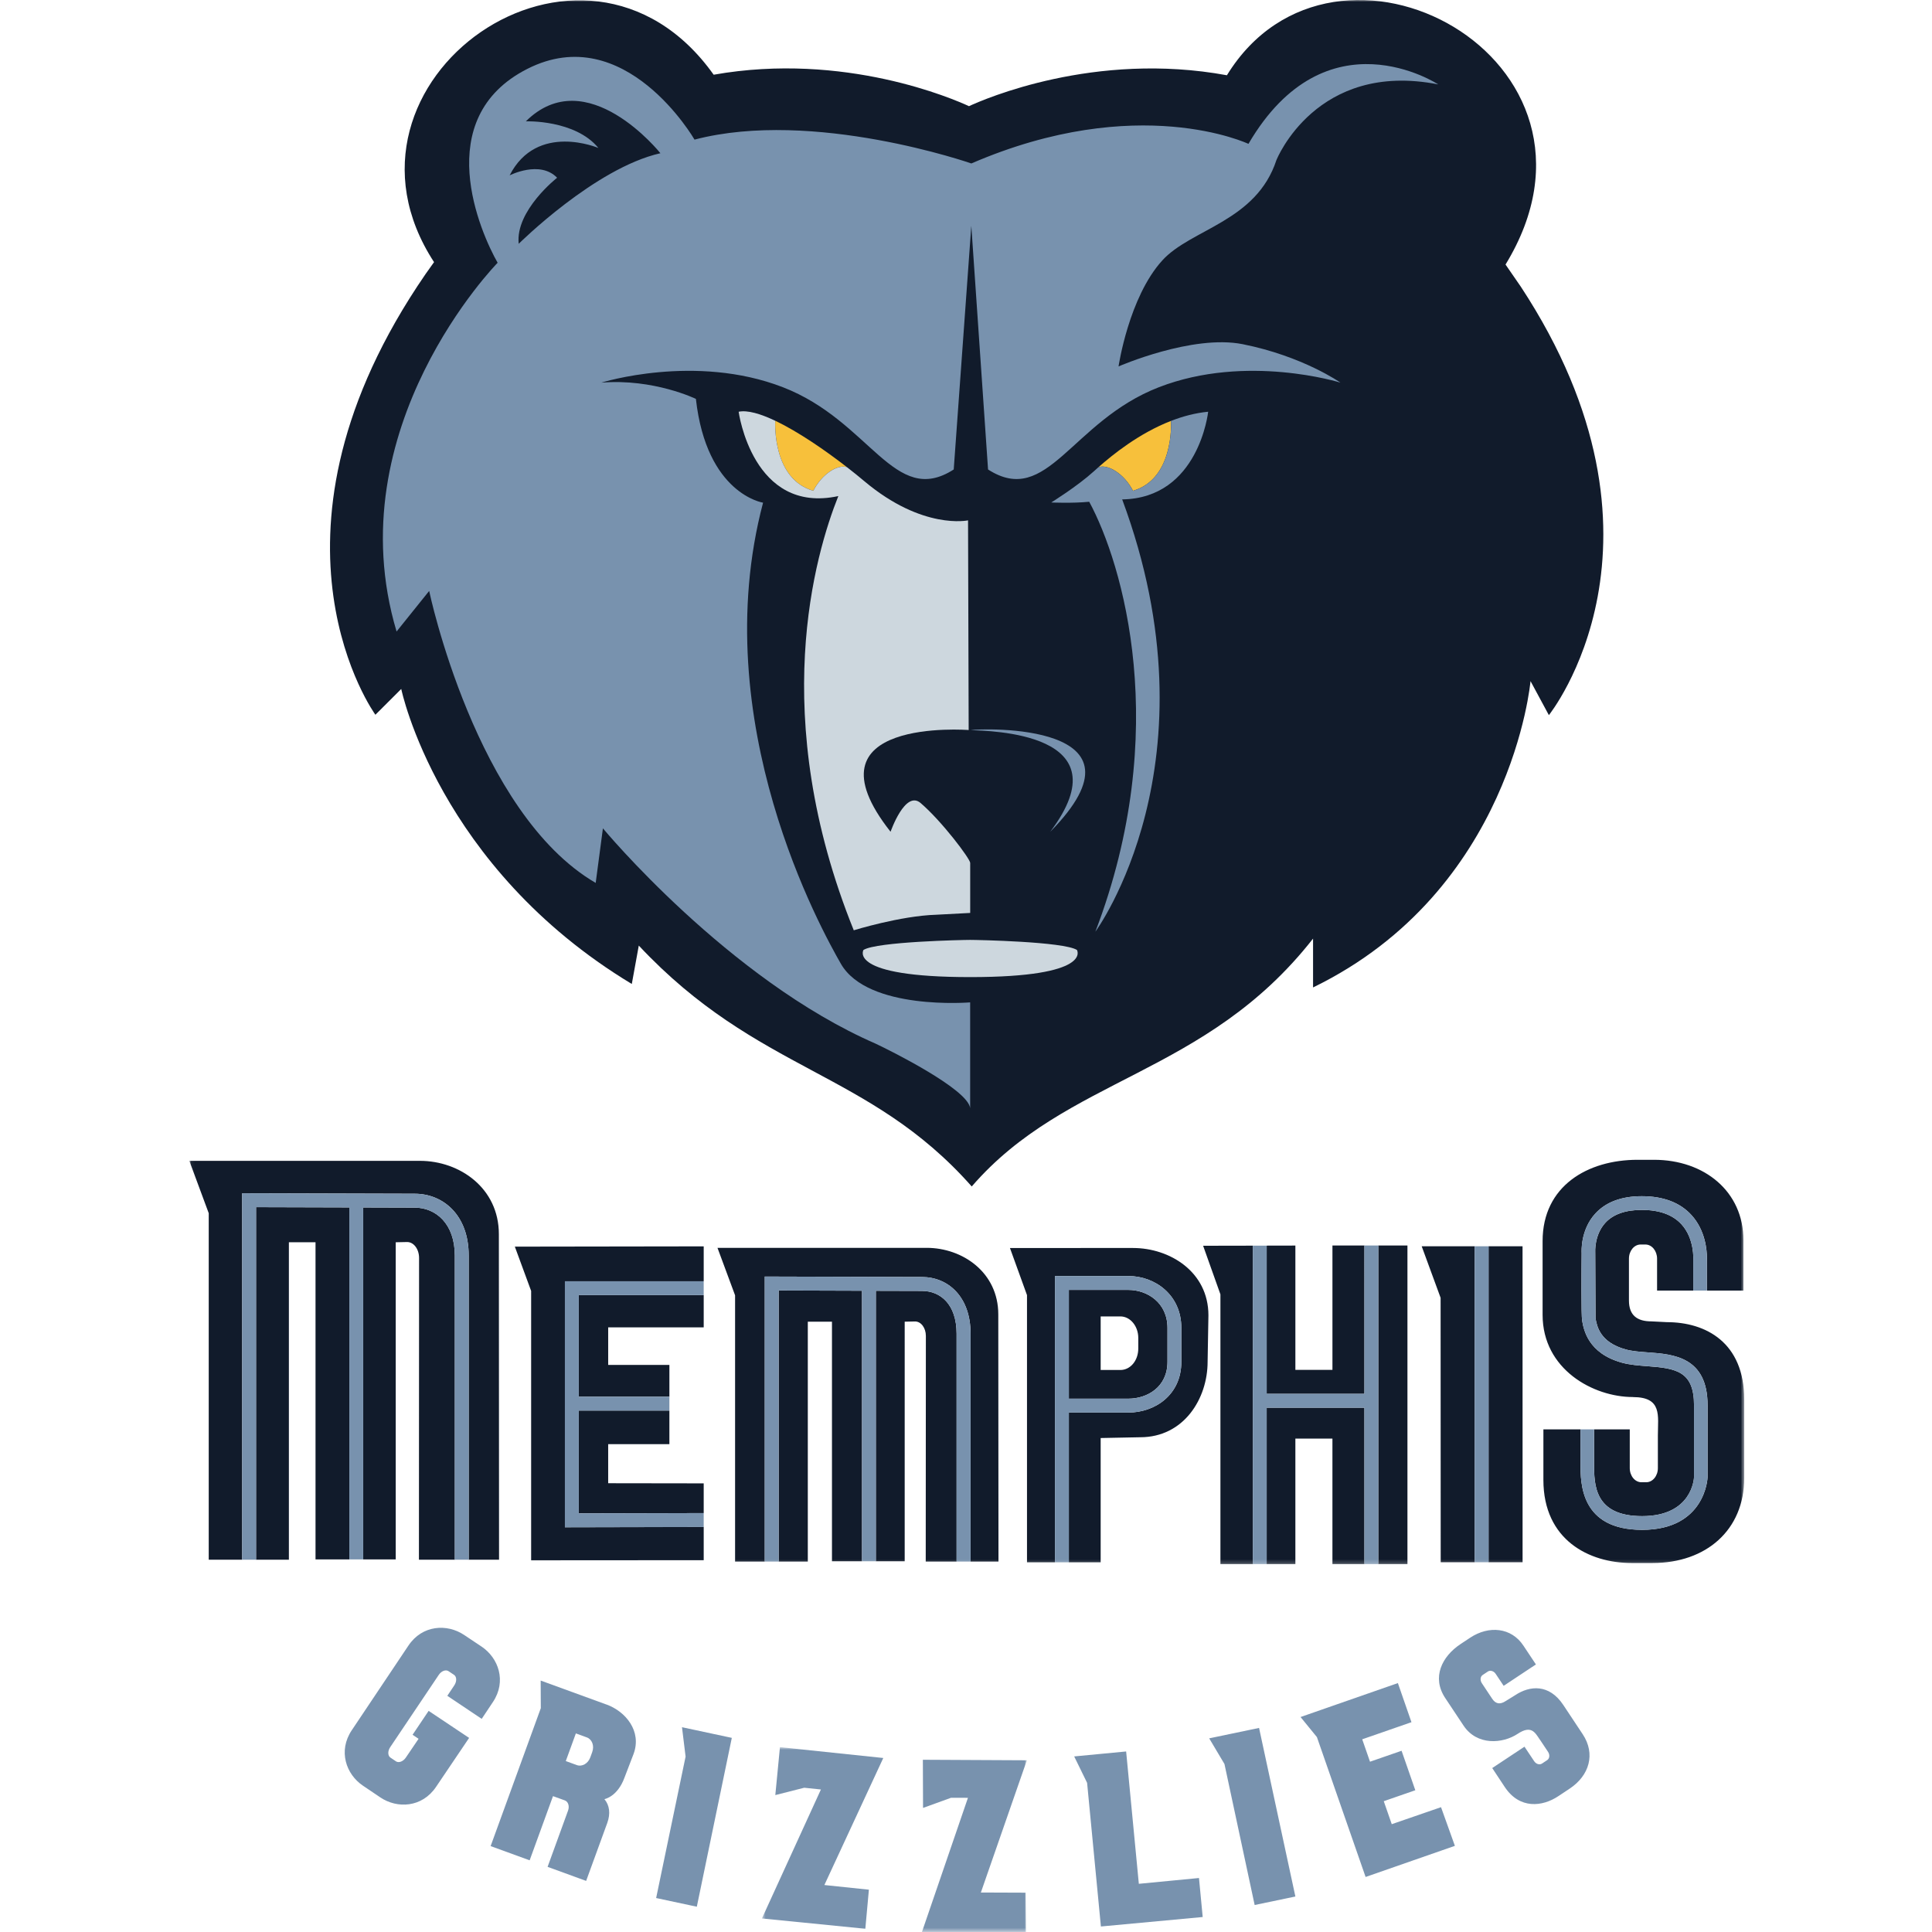
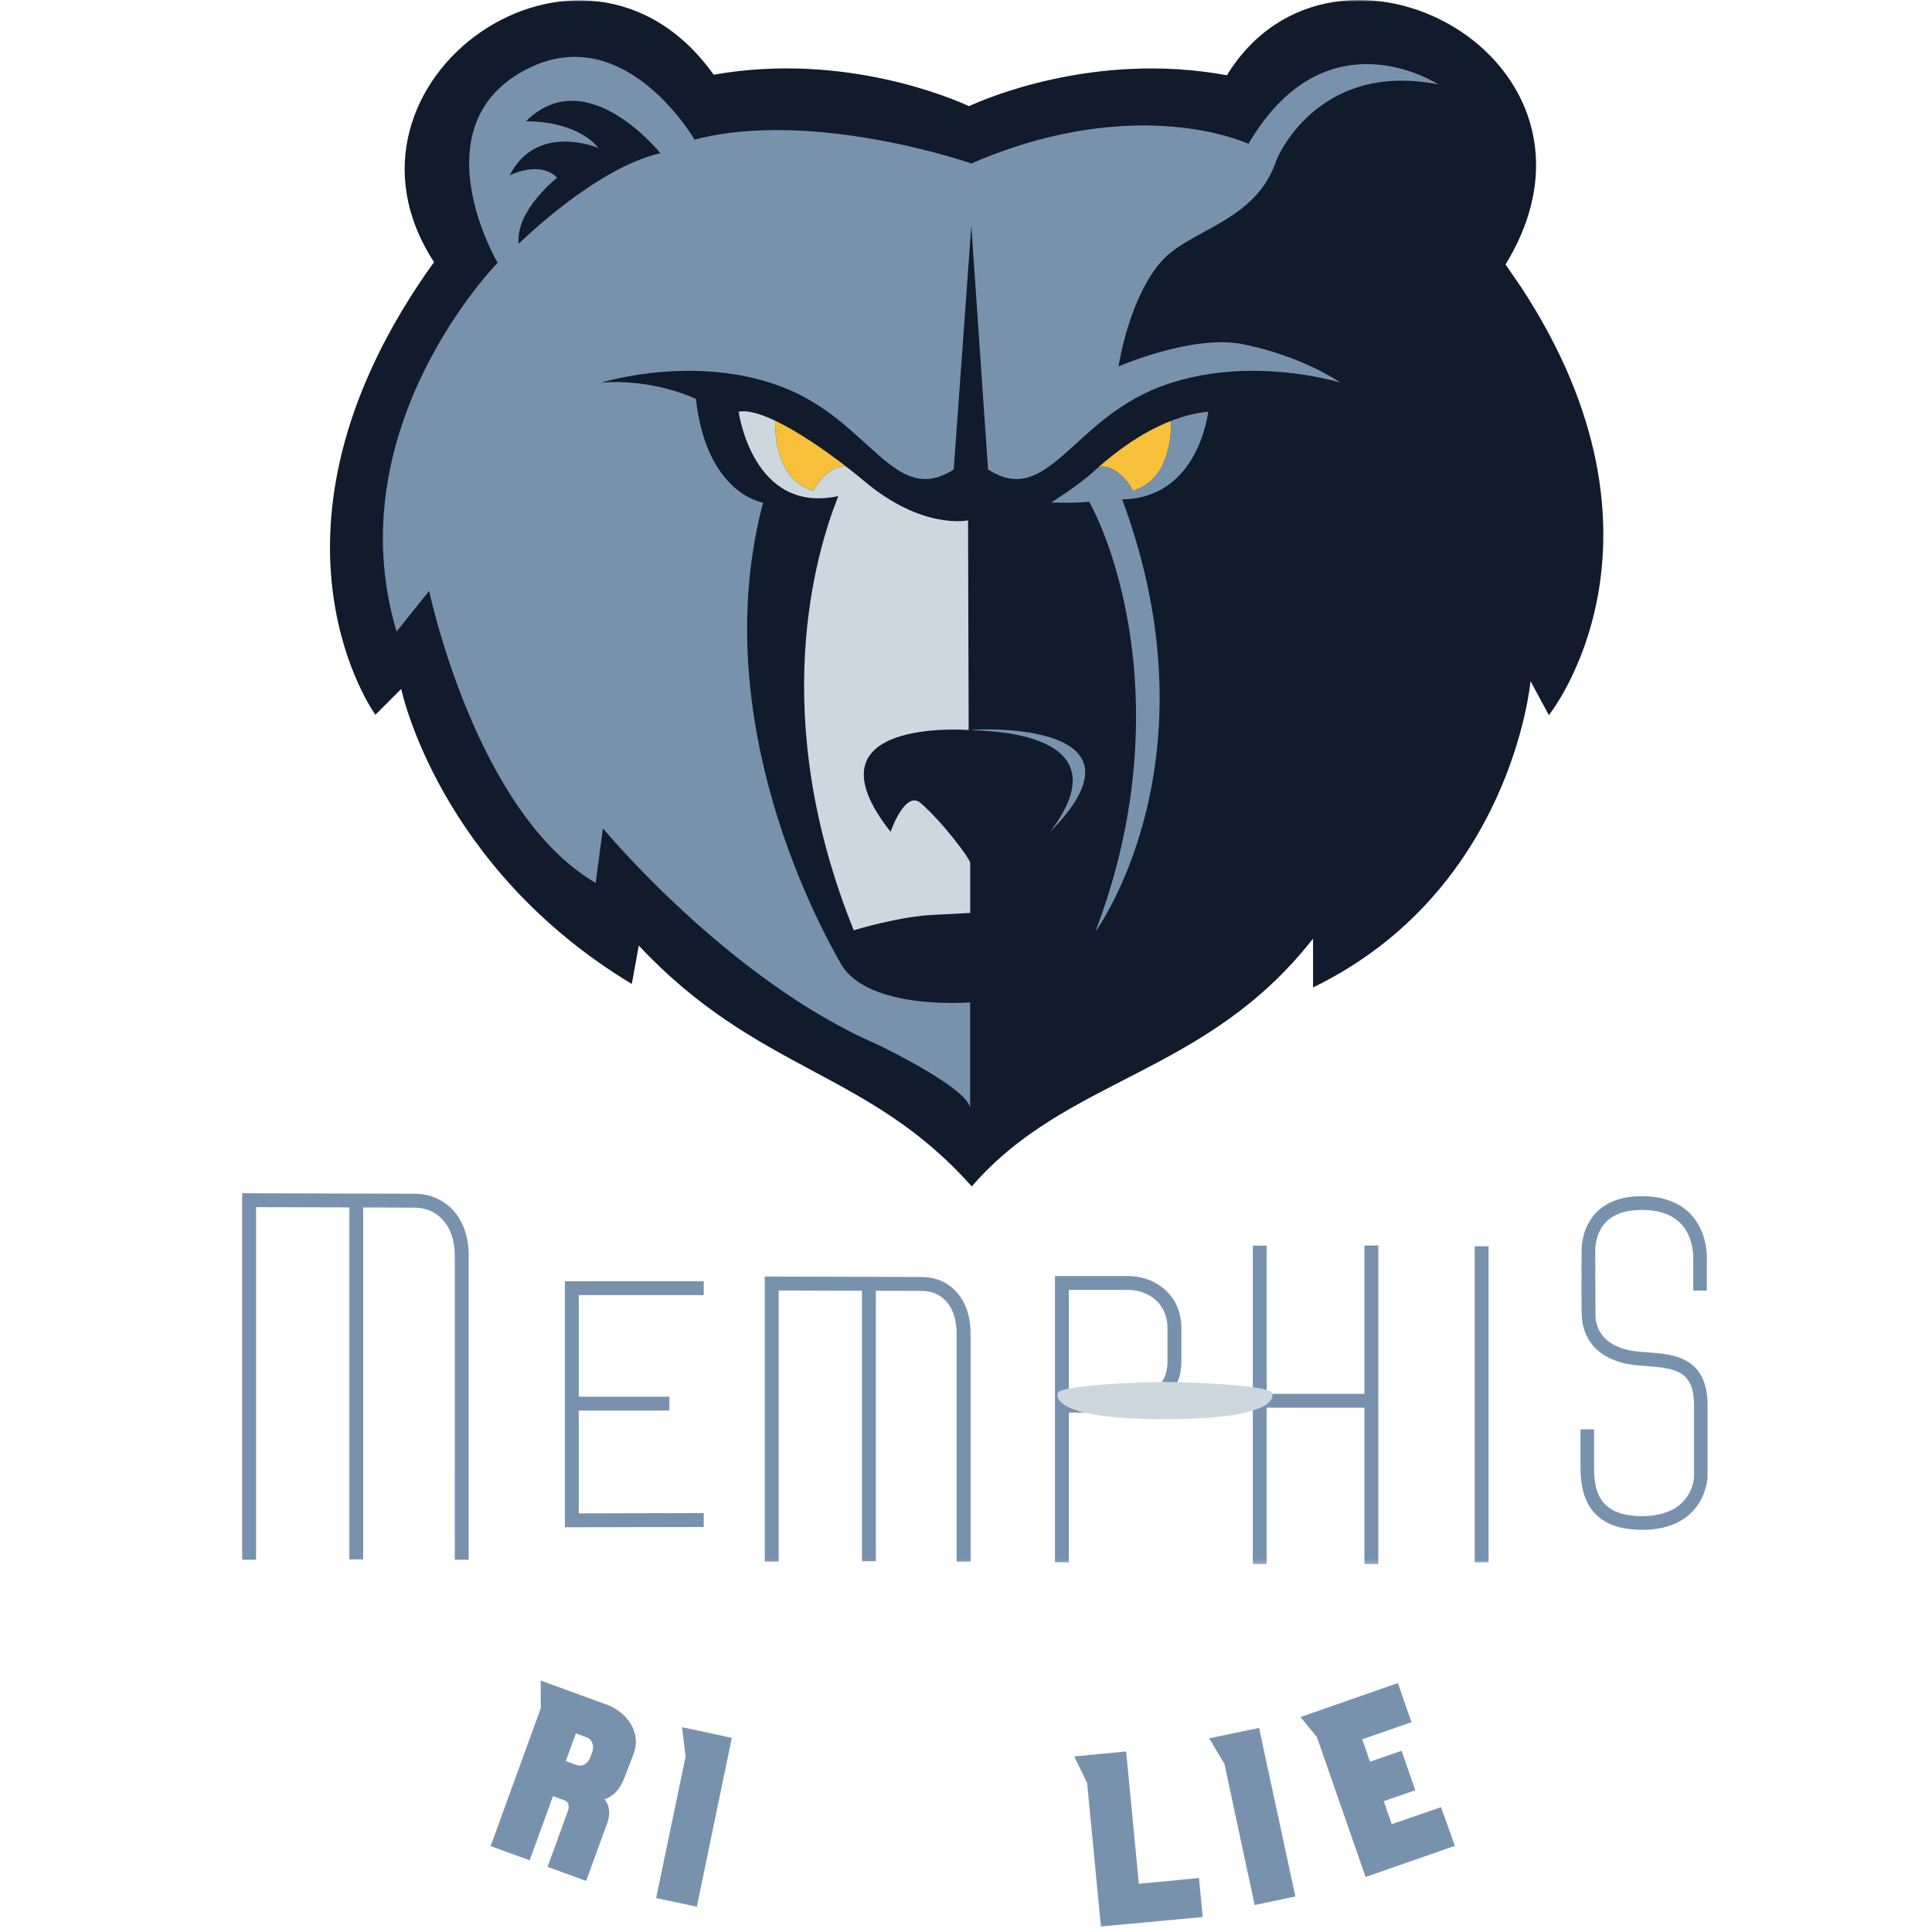
<svg xmlns="http://www.w3.org/2000/svg" xmlns:xlink="http://www.w3.org/1999/xlink" width="500" height="500" viewBox="0 0 500 500">
  <defs>
    <path id="A" d="M402.41 202.405V0H.052v404.81h402.36V202.405z" />
-     <path id="B" d="M.536 48.56H69.09V.772H.536V48.56z" />
  </defs>
  <g transform="translate(49)" fill="none" fill-rule="evenodd">
    <mask id="C" fill="#fff">
      <use xlink:href="#A" />
    </mask>
-     <path d="M278.814 404.81h7.428v-32.507h9.59v32.507h8.278v-40.5h-25.297v40.5zm28.888 0h7.543v-82.47h-7.543v82.47zm-71.85-50.257v-13.866h5.1c2.558 0 4.633 2.502 4.633 5.573v2.735c0 3.118-2.034 5.558-4.633 5.558h-5.1zm17.29-2.115v-8.78c0-6.553-5.242-9.83-10.11-9.83h-15.415v28.145h15.415c4.867 0 10.11-2.988 10.11-9.536zm13.702-17.456v69.827h8.39v-82.433l-12.868.024 4.48 12.582zm115.54 7.19l-4.014-.202c-3.68 0-5.8-1.575-5.8-5.397V325.74c0-2.025 1.355-3.662 3.023-3.662h1.238c1.66 0 3.018 1.637 3.018 3.662V334h9.37v-7.924c.006-.057.363-5.502-3.062-9.235-2.263-2.467-5.7-3.716-10.266-3.716-4.217 0-7.4 1.12-9.43 3.332-2.893 3.144-2.618 7.573-2.618 7.62l.005.08v.072l.074 16.942c.356 2.02 1.118 6.2 7.763 8.05 1.714.477 3.752.628 5.9.782 6.468.477 15.335 1.135 15.335 13.695l-.005 18.63c0 .14-.534 13.594-16.936 13.594-15.946 0-15.946-12.023-15.946-17.15v-8.853h-9.604V383c0 15.57 11.852 21.5 22.764 21.5h5.563c13.694 0 23.648-8.44 23.648-22.003v-20.3c0-14.773-9.94-20.024-20.03-20.024zM244.24 322.977l-31.865.006 4.412 12.193v69.144h7.237v-74.085h19.007c6.808 0 13.7 4.812 13.7 13.425v8.78c0 8.615-6.892 13.128-13.7 13.128h-15.415v38.753h8.235v-32.16l10.233-.202c11.33 0 17.444-10.034 17.444-19.51l.212-12.043c0-11.31-10.053-17.426-19.5-17.426zm129.363 38.585c7.64 0 6.453 4.852 6.453 9.882v8.5c0 2.03-1.35 3.66-3.017 3.66h-1.237c-1.666 0-3.02-1.63-3.02-3.66v-10.018h-9.233v8.853c0 5.413 0 13.593 12.436 13.593 12.917 0 13.415-9.72 13.43-10.08v-18.585c0-8.805-4.588-9.592-12.08-10.142-2.23-.165-4.533-.342-6.572-.905-8.792-2.42-9.886-8.536-10.298-10.842-.275-1.516-.173-13.61-.134-17.487-.02-.398-.346-6.012 3.53-10.25 2.73-2.986 6.775-4.505 12.03-4.505 5.585 0 9.915 1.648 12.862 4.887 3.615 3.962 3.997 9.112 3.997 11.096 0 .372-.015.595-.018.714V334h9.46v-13.108c0-12.46-10.027-20.738-23.133-20.738h-4.262c-12.906 0-24.574 6.768-24.574 21.037v19.09c0 14.07 13.058 21.27 23.383 21.27zm-49.775-25.693l.024 68.44h8.797v-81.772h-13.715l4.893 13.332zm12.412-13.332v81.772h8.803l-.01-81.772h-8.792zm-276.563-22.11H0l5.02 13.554v89.67h8.65v-94.84l44.653.124c7.338 0 13.974 5.493 13.974 15.98v78.734h7.855l-.046-84.243c0-11.948-10.15-18.982-20.43-18.982zm-42.41 103.225h8.497v-82.156h6.894v82.073h8.752v-91.09l-24.143-.068v91.24zm91.13-29.908h15.842v-8.687h-23.452v26.603l32.332-.078v-7.69l-24.722-.036v-10.11zm187.437-19.223h-9.59v-32.17l-7.428.016v38.357h25.297V322.34h-8.278v32.18zm-105.016-31.58h-54.133l4.554 12.285v68.902h7.68v-73.76l40.66.118c6.745 0 12.607 5.043 12.607 14.666v58.976h7.22l-.05-63.97c0-10.837-9.217-17.218-18.54-17.218zm-90.03 38.528h23.452v-8.226h-15.842v-9.73h24.722v-8.34h-32.332v26.293zm-42.47-48.937l-13.314-.04v91.076h8.41v-82.073l2.956-.062c1.705 0 3.085 1.837 3.085 4.112l-.036 78.106h9.29V324.92c0-8.13-4.833-12.386-10.392-12.386zm94.2 91.595h7.543v-62.08h6.252v62.007h7.77v-70.014l-21.565-.07v70.155zm37.062-70.04l-11.907-.032v70h7.462V342.05l2.682-.057c1.543 0 2.797 1.663 2.797 3.735l-.036 58.4h7.987v-58.976c0-7.605-4.175-11.063-8.985-11.063zm-101.12 0v69.723l44.66-.03v-8.608l-35.923.076v-63.663h35.923v-9.03l-48.877.073 4.216 11.46z" fill="#111b2b" mask="url(#C)" />
    <path d="M275.232 404.81v-82.433l3.583-.01v38.357h25.297V322.34h3.59v82.47h-3.59v-40.5h-25.297v40.5h-3.583zm-22.09-52.372v-8.78c0-6.553-5.242-9.83-10.11-9.83h-15.415v28.145h15.415c4.867 0 10.11-2.988 10.11-9.536zm110.4 17.486v8.853c0 5.413 0 13.593 12.436 13.593 12.917 0 13.415-9.72 13.43-10.08v-18.585c0-8.805-4.588-9.592-12.08-10.142-2.23-.165-4.533-.342-6.572-.905-8.792-2.42-9.886-8.536-10.298-10.842-.275-1.516-.173-13.61-.134-17.487-.02-.398-.346-6.012 3.53-10.25 2.73-2.986 6.775-4.505 12.03-4.505 5.585 0 9.915 1.648 12.862 4.887 3.615 3.962 3.997 9.112 3.997 11.096 0 .372-.015.595-.018.714V334h-3.512v-7.924c.006-.057.363-5.502-3.062-9.235-2.263-2.467-5.7-3.716-10.266-3.716-4.217 0-7.4 1.12-9.43 3.332-2.893 3.144-2.618 7.573-2.618 7.62l.005.08v.072l.074 16.942c.356 2.02 1.118 6.2 7.763 8.05 1.714.477 3.752.628 5.9.782 6.468.477 15.335 1.135 15.335 13.695l-.005 18.63c0 .14-.534 13.594-16.936 13.594-15.946 0-15.946-12.023-15.946-17.15v-8.853h3.51zM224.025 404.32v-74.085h19.007c6.808 0 13.7 4.812 13.7 13.425v8.78c0 8.615-6.892 13.128-13.7 13.128h-15.415v38.753h-3.592zm108.625-.01h3.59v-81.772h-3.59v81.772zm-318.98-.656v-94.84l44.653.124c7.338 0 13.974 5.493 13.974 15.98v78.734h-3.6V324.92c0-8.13-4.833-12.386-10.392-12.386l-13.314-.04v91.076H41.41v-91.09l-24.143-.068v91.24H13.67zm119.448-68.477h-32.332v26.293h23.452v3.59h-23.452v26.603l32.332-.078v3.6l-35.923.076v-63.663h35.923v3.59zm15.8 68.952v-73.76l40.66.118c6.745 0 12.607 5.043 12.607 14.666v58.976h-3.622v-58.976c0-7.605-4.175-11.063-8.985-11.063l-11.907-.032v70h-3.59v-70.014l-21.565-.07v70.155h-3.597z" fill="#7892ae" mask="url(#C)" />
    <path d="M344.527 74.11l-3.897-5.647c32.58-53.367-44.28-94.275-72.107-48.986-34.258-6.308-62.898 6.218-66.753 8-3.854-1.783-32.14-14.148-66.076-8.14-33.604-47.25-102.938 1.595-72.365 48.5-1.46 2.012-2.917 4.088-4.333 6.263-43.46 66.082-10.843 110.877-10.843 110.877l6.687-6.676s9.496 46.08 59.668 76.35l1.81-9.937c30.893 32.976 59.522 32.223 86.167 62.343 24.65-28.533 60.443-28.533 88.332-64.15v12.64c51.53-25.066 56.28-79.277 56.28-79.277l4.75 8.805s36.136-44.892-7.32-110.974" fill="#111b2b" mask="url(#C)" />
    <path d="M235.27 120.92c2.417-.88 6.67 1.667 8.944 6.095 10.462-3.015 9.892-17.098 9.84-18.088-8.296 3.22-15.138 8.77-18.784 11.992" fill="#f7c03b" />
    <path d="M241.422 129.25c25.307 68.1-6.94 111.865-6.94 111.865 19.867-51.977 7.098-95.207-1.594-111.26-4.464.44-9.824.184-9.824.184s6.706-4.143 11.055-8.09l1.173-1.053c-.008.012-.017.016-.024.023 2.417-.88 6.67 1.667 8.944 6.095 10.443-3 9.895-17.047 9.84-18.082 3.043-1.186 6.277-2.057 9.623-2.377 0 0-2.402 22.385-22.254 22.692zm12.63-20.32v.005l-.335.137c.114-.044.22-.102.335-.142zM85.24 63.085C84.33 54.5 95.18 46 95.18 46c-4.47-4.62-12.287-.615-12.287-.615 7.092-13.862 22.972-7.087 22.972-7.087-6.016-7.365-18.77-6.9-18.77-6.9 15.774-15.628 34.816 8.256 34.816 8.256-16.958 3.84-36.67 23.44-36.67 23.44zM281.37 41.36s10.296-25.727 41.843-19.517c0 0-28.962-19.05-49.115 15.39 0 0-28.6-13.56-71.714 5.07 0 0-40.845-14.235-71.643-6.17 0 0-17.962-31.147-43.255-18.316-25.29 12.82-12.093 42.49-7.7 50.184 0 0-41.91 42.672-26.153 95.433l8.435-10.5s12.037 57.457 43.095 75.567l1.87-14.126s32.425 39.108 70.56 55.716c3.63 1.702 23.858 11.738 24.48 16.684v-27.362s-26.48 2.2-33.465-10.006c-4.737-8.293-35.15-62.52-20.127-119.314 0 0-14.624-2.183-17.385-26.86 0 0-10.91-5.31-24.474-4.207 0 0 24.26-7.61 46.987 1.187s28.808 31.182 44.215 21.288l4.55-63.068 4.332 63.068c15.403 9.894 21.493-12.493 44.214-21.288 22.73-8.796 46.99-1.187 46.99-1.187s-9.695-6.835-25.293-9.95c-13.012-2.6-32.138 5.755-32.138 5.755s2.638-17.89 11.323-27.432c7.456-8.204 24.344-10.012 29.557-26.033zm-79.186 147.585c2.884-.444 48.645-2.104 20.606 26.326 19.547-25.867-15.92-26.065-20.606-26.326z" fill="#7892ae" />
    <path d="M151.638 108.898c-.054 1.04-.598 15.108 9.84 18.118 2.243-4.35 6.258-6.88 8.696-6.128-5.585-4.335-12.585-9.157-18.535-12" fill="#f7c03b" />
-     <path d="M202.085 223.323v12.944l-8.81.468c-9.236.278-21.32 4.025-21.32 4.025-22.394-55.443-9.978-97.405-3.997-112.376-22.205 4.81-25.798-21.826-25.798-21.826 2.297-.472 5.672.526 9.48 2.34-.054 1.04-.598 15.108 9.84 18.118 2.24-4.346 6.247-6.87 8.686-6.134 1.653 1.286 3.196 2.528 4.538 3.663 15.1 12.698 26.825 10.122 26.825 10.122l.164 54.267s-43.693-3.414-20.215 26.327c0 0 3.766-10.874 7.773-7.443 5.562 4.768 12.836 14.468 12.836 15.503zm-50.415-114.4c-.01-.005-.018-.01-.028-.015.01.004.017.01.028.015zm50.426 143.95c-31.93 0-27.628-7.028-27.628-7.028 3.44-2.15 25.796-2.6 27.585-2.6 1.77 0 24.216.44 27.654 2.6 0 0 4.304 7.028-27.61 7.028z" fill="#cdd7de" />
+     <path d="M202.085 223.323v12.944l-8.81.468c-9.236.278-21.32 4.025-21.32 4.025-22.394-55.443-9.978-97.405-3.997-112.376-22.205 4.81-25.798-21.826-25.798-21.826 2.297-.472 5.672.526 9.48 2.34-.054 1.04-.598 15.108 9.84 18.118 2.24-4.346 6.247-6.87 8.686-6.134 1.653 1.286 3.196 2.528 4.538 3.663 15.1 12.698 26.825 10.122 26.825 10.122l.164 54.267s-43.693-3.414-20.215 26.327c0 0 3.766-10.874 7.773-7.443 5.562 4.768 12.836 14.468 12.836 15.503zc-.01-.005-.018-.01-.028-.015.01.004.017.01.028.015zm50.426 143.95c-31.93 0-27.628-7.028-27.628-7.028 3.44-2.15 25.796-2.6 27.585-2.6 1.77 0 24.216.44 27.654 2.6 0 0 4.304 7.028-27.61 7.028z" fill="#cdd7de" />
    <path d="M107.942 441.127l-17.017-6.2.036 7.142-12.987 35.698 10.098 3.68 6.044-16.608 3.07 1.105c.87.327 1.238 1.497.83 2.626l-5.3 14.57 9.977 3.636 5.474-15.017c.86-2.372.6-4.547-.747-6.143 0 0 3.38-.584 5.198-5.573l2.37-6.18c2.127-5.837-2.04-10.93-7.045-12.747zm-3.664 12.277l-.515 1.414c-.592 1.6-2.12 2.48-3.508 1.977l-2.83-1.035 2.608-7.158 2.838 1.036c1.353.486 1.987 2.187 1.4 3.766zm212.007-7.704l-3.516-10.12-25.188 8.784 4.235 5.194 12.6 36.2 23.107-8.054-3.587-10.008-12.753 4.4-2.067-5.948 8.165-2.836-3.554-10.216-8.17 2.832-2.016-5.8 12.743-4.427m-70.556 41.815l-3.285-34.24-13.445 1.283 3.344 6.838 3.57 37.175 26.345-2.45-.96-10.095-15.57 1.5m-117.292-32.884L127.5 447l12.892 2.757-9.056 43.7-10.527-2.248 7.614-36.568m139.45 1.855l-3.933-6.615 12.904-2.694 9.4 43.63-10.54 2.196-7.82-36.517" fill="#7892ae" />
    <g transform="translate(147.651 451.389)">
      <mask id="D" fill="#fff">
        <use xlink:href="#B" />
      </mask>
      <path mask="url(#D)" d="M31.942 3.578L5.2.772 4 13.177l7.48-1.9 4.323.45L.536 45.105l26.76 2.672.922-10.116-11.52-1.207L31.942 3.578M69.1 4.17l-26.914-.135.047 12.463 7.25-2.627 4.37.016L41.95 48.6l26.923-.005-.093-10.16-11.583-.044L69.1 4.17" fill="#7892ae" />
    </g>
-     <path d="M349.526 450.217l2.114 3.174c.498.758.403 1.705-.22 2.12l-1.353.896c-.62.416-1.538.14-2.032-.622l-2.5-3.745-8.346 5.532 3.24 4.9c3.86 5.817 9.763 5.1 13.844 2.386l2.957-1.963c5.123-3.397 6.738-9.012 3.375-14.077l-5.035-7.588c-3.664-5.5-8.68-5.015-12.443-2.517l-2.44 1.512c-1.374.9-2.56.85-3.506-.582l-2.685-4.045c-.5-.754-.4-1.7.22-2.113l1.353-.9c.615-.4 1.53-.134 2.026.628l2.055 3.08 8.344-5.536-3.254-4.895c-3.086-4.65-8.883-5.257-13.774-2.016l-2.485 1.648c-4.822 3.2-7.5 8.62-3.96 13.95l4.74 7.132c3.486 5.253 10.15 4.703 14.006 2.144 3.516-2.33 4.5-.372 5.747 1.507M63.844 462.45c-3.63 5.382-10.055 5.658-14.412 2.72l-4.5-3.036c-4.357-2.932-6.5-8.987-2.887-14.363l14.65-21.885c3.602-5.392 10.023-5.697 14.4-2.776l4.525 3.02c4.37 2.917 6.554 8.96 2.943 14.36l-2.9 4.35-8.898-5.967 1.802-2.698c.684-1.02.652-2.243-.065-2.728l-1.432-.953c-.725-.483-1.866-.044-2.543 1L52 452.144c-.697 1.016-.673 2.238.05 2.726l1.43.963c.717.476 1.862.045 2.55-.973l3.296-4.86-1.55-1.047 4.152-6.18 10.48 6.994-8.565 12.684" fill="#7892ae" />
  </g>
</svg>